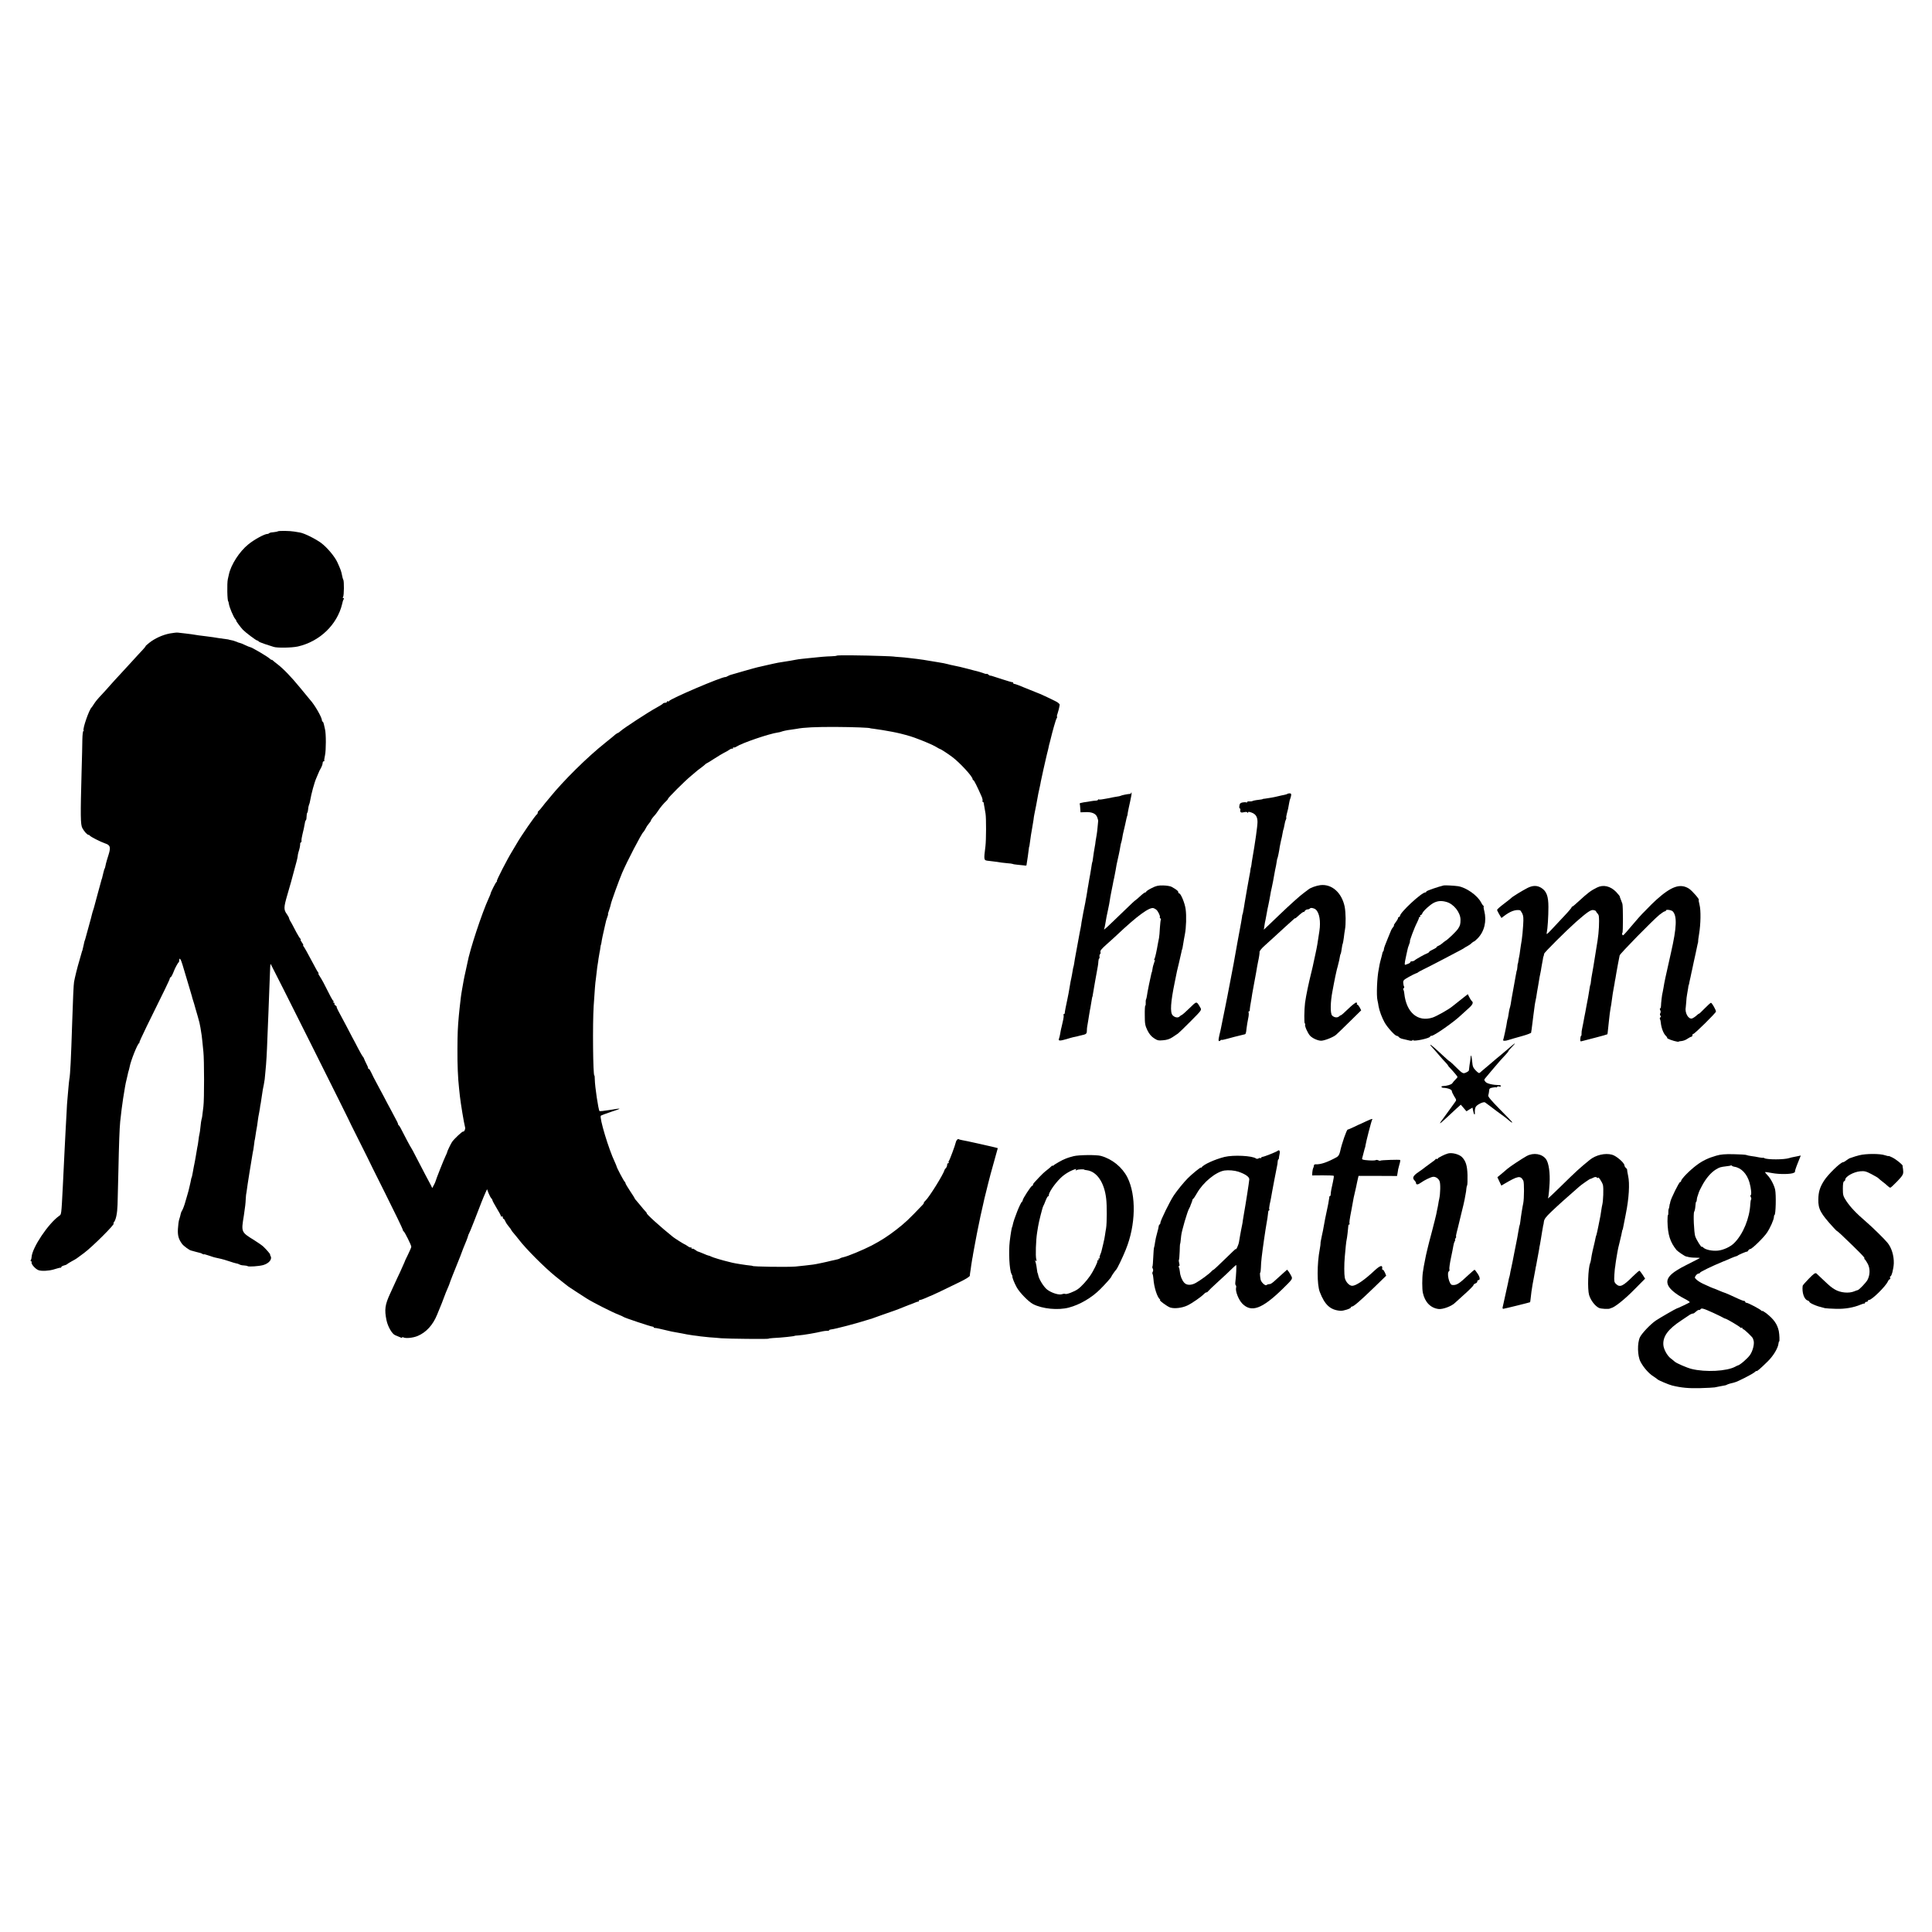
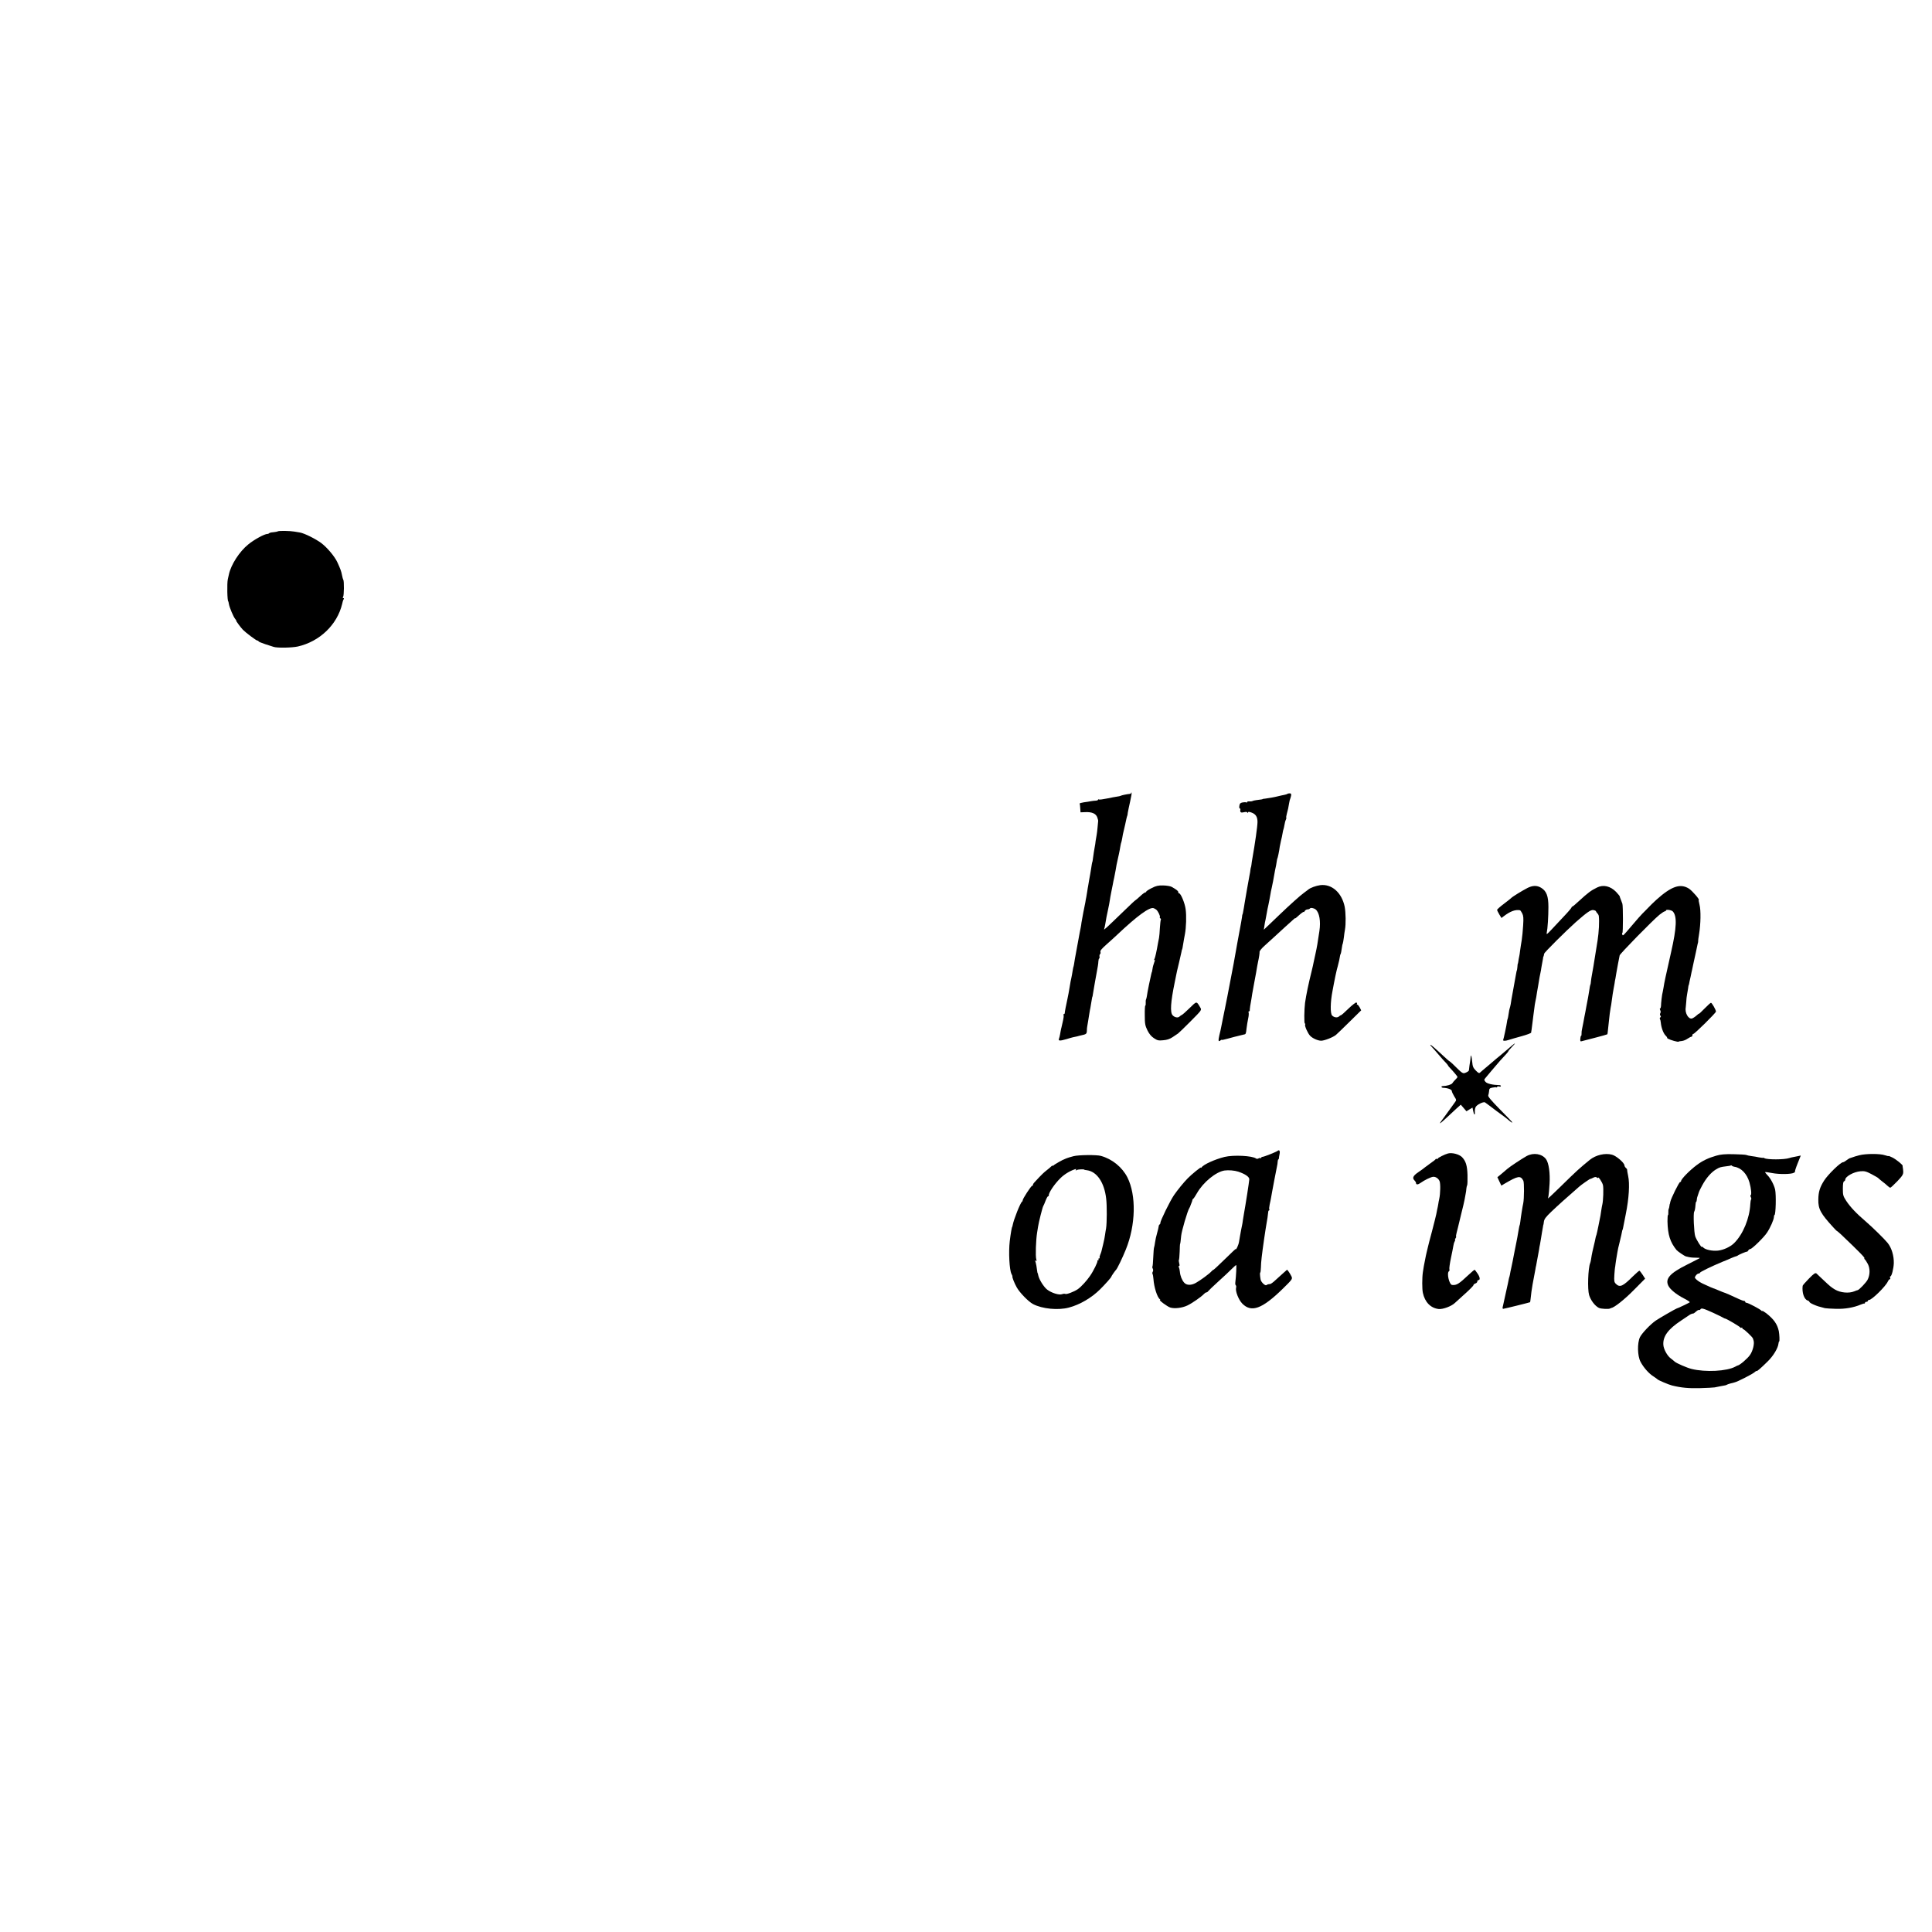
<svg xmlns="http://www.w3.org/2000/svg" version="1.0" width="2048pt" height="2048pt" viewBox="0 0 2048 2048" preserveAspectRatio="xMidYMid meet">
  <g transform="translate(0,2048) scale(0.1,-0.1)" fill="#000000" stroke="none">
    <path d="M2946 14848 c-7 -4 -30 -8 -50 -10 -21 -1 -40 -6 -42 -10 -3 -4 -12 -8 -20 -8 -30 0 -140 -60 -201 -110 -95 -76 -186 -218 -207 -321 -3 -13 -8 -35 -11 -49 -10 -42 -6 -235 5 -235 1 0 4 -12 6 -26 6 -38 48 -137 67 -160 9 -10 14 -19 11 -19 -5 0 47 -71 71 -96 29 -30 141 -114 152 -114 7 0 13 -3 13 -8 0 -4 33 -18 73 -31 39 -13 79 -26 87 -28 36 -13 196 -10 258 4 231 53 416 230 469 451 2 6 4 18 6 25 1 6 6 18 10 25 5 7 3 12 -4 12 -7 0 -8 4 -2 13 10 13 12 166 2 182 -4 6 -10 28 -14 50 -6 35 -17 66 -49 135 -28 61 -107 155 -170 203 -61 45 -177 103 -226 112 -19 3 -46 8 -60 10 -45 8 -161 10 -174 3z" />
-     <path d="M1800 13765 c-77 -15 -159 -52 -219 -100 -24 -19 -41 -35 -38 -35 3 0 -11 -17 -31 -39 -20 -21 -73 -78 -117 -127 -44 -48 -100 -110 -125 -136 -25 -26 -67 -73 -95 -104 -27 -32 -68 -76 -90 -100 -52 -55 -70 -77 -92 -111 -9 -15 -20 -30 -23 -33 -26 -25 -95 -224 -84 -242 3 -4 2 -8 -3 -8 -4 0 -9 -39 -10 -88 0 -48 -4 -199 -8 -337 -13 -476 -12 -566 8 -603 20 -37 52 -72 66 -72 5 0 11 -3 13 -8 4 -10 116 -67 161 -82 56 -18 63 -40 38 -120 -12 -37 -24 -79 -27 -91 -8 -39 -12 -54 -14 -56 -2 -2 -3 -6 -5 -10 -1 -5 -5 -20 -9 -34 -4 -14 -9 -34 -11 -45 -2 -10 -4 -19 -5 -19 -1 0 -3 -7 -5 -15 -2 -8 -20 -76 -41 -150 -20 -74 -37 -139 -39 -145 -1 -5 -5 -17 -8 -25 -3 -8 -9 -28 -13 -45 -4 -16 -8 -34 -10 -40 -4 -13 -54 -196 -59 -215 -2 -8 -4 -16 -5 -17 -3 -4 -5 -11 -15 -58 -13 -56 -12 -55 -15 -57 -1 -2 -3 -10 -5 -18 -2 -8 -11 -40 -20 -70 -9 -30 -18 -62 -20 -70 -7 -23 -26 -103 -31 -125 -2 -11 -6 -31 -9 -44 -5 -26 -12 -188 -20 -436 -12 -373 -20 -546 -30 -595 -2 -14 -7 -56 -10 -95 -3 -38 -8 -90 -10 -115 -3 -25 -7 -88 -9 -140 -3 -52 -8 -142 -11 -200 -3 -58 -8 -145 -10 -195 -11 -214 -14 -277 -19 -390 -16 -310 -15 -297 -39 -314 -114 -80 -286 -336 -292 -436 0 -11 -4 -26 -8 -32 -5 -7 -4 -13 2 -13 6 0 8 -6 6 -12 -7 -18 44 -74 75 -83 33 -11 105 -7 155 7 22 6 43 12 48 14 4 1 10 3 15 4 4 1 10 2 15 1 4 0 7 3 7 8 0 5 12 12 27 16 15 3 30 10 33 13 3 4 25 18 49 31 25 13 50 28 55 32 6 5 40 30 76 56 86 63 337 313 314 313 -4 0 -2 6 3 13 22 26 36 94 39 186 2 53 6 215 9 361 6 287 12 449 19 520 9 84 22 191 31 245 16 103 27 166 35 195 5 19 11 46 14 60 2 14 7 32 10 40 3 8 7 26 10 40 12 66 81 239 100 252 6 4 8 8 4 8 -4 0 31 75 76 168 195 394 246 500 246 510 0 7 4 12 8 12 6 0 23 33 37 70 8 24 42 86 48 88 4 2 7 13 7 23 0 35 18 11 35 -49 37 -125 54 -180 75 -251 12 -40 23 -78 25 -85 1 -6 4 -18 7 -26 5 -12 23 -75 34 -115 2 -5 10 -35 19 -65 18 -63 23 -83 30 -125 13 -77 15 -94 20 -145 3 -30 8 -80 11 -110 9 -81 10 -505 0 -580 -13 -112 -14 -118 -20 -137 -3 -10 -8 -45 -11 -78 -3 -33 -8 -68 -11 -78 -3 -10 -7 -35 -9 -55 -2 -20 -6 -46 -8 -57 -3 -11 -8 -40 -12 -65 -4 -25 -9 -54 -11 -65 -2 -11 -6 -33 -9 -50 -3 -16 -8 -43 -12 -60 -3 -16 -7 -39 -9 -50 -4 -27 -12 -60 -14 -60 -1 0 -3 -9 -5 -20 -3 -18 -7 -35 -20 -90 -2 -11 -11 -45 -20 -75 -9 -30 -17 -59 -19 -65 -8 -33 -30 -92 -38 -101 -5 -7 -11 -22 -13 -34 -2 -13 -9 -37 -15 -55 -6 -17 -12 -63 -14 -102 -4 -70 7 -109 44 -159 16 -22 78 -67 95 -70 5 -1 30 -8 55 -15 25 -7 47 -13 50 -13 3 -1 11 -5 18 -9 6 -5 12 -6 12 -3 0 3 26 -4 58 -15 31 -11 58 -19 60 -19 1 0 3 0 5 -1 8 -2 45 -11 62 -14 11 -2 48 -13 81 -24 34 -12 70 -22 80 -24 11 -1 25 -7 33 -11 8 -5 28 -10 45 -10 17 -1 36 -4 41 -8 14 -8 116 -1 163 11 64 18 101 63 79 99 -5 6 -6 12 -3 12 7 0 -38 53 -73 86 -13 12 -55 42 -94 66 -142 88 -141 85 -112 263 14 94 18 127 20 175 2 30 4 55 5 55 1 0 3 17 6 37 2 20 15 104 28 185 14 81 27 164 30 183 3 19 8 49 12 65 3 17 7 46 9 65 2 19 4 35 5 35 1 0 3 12 5 26 2 15 6 44 10 65 10 54 13 73 19 122 3 24 8 53 11 65 2 12 7 38 10 57 2 19 6 44 9 55 2 11 6 41 10 66 9 64 15 99 23 134 3 17 7 41 9 55 1 14 5 52 8 85 9 86 15 189 21 360 3 83 8 204 11 270 2 66 7 185 10 265 8 233 9 240 14 240 4 -1 852 -1695 855 -1710 1 -3 39 -79 85 -170 46 -91 84 -167 85 -170 0 -3 85 -173 188 -379 103 -206 187 -380 187 -387 0 -7 4 -14 8 -16 11 -4 82 -147 82 -164 0 -7 -16 -45 -36 -85 -20 -39 -37 -77 -38 -83 -2 -6 -22 -51 -45 -101 -23 -49 -49 -103 -56 -120 -7 -16 -29 -65 -49 -107 -55 -119 -62 -170 -39 -283 15 -70 60 -147 93 -159 8 -3 30 -12 48 -20 18 -9 30 -11 26 -5 -4 8 0 8 12 2 26 -13 103 -5 151 15 91 38 163 117 207 227 16 39 32 79 37 90 5 11 20 49 33 85 13 36 32 83 42 105 10 22 19 45 20 50 2 11 57 149 78 200 7 17 23 57 36 90 12 33 26 69 30 80 26 61 50 122 52 135 2 8 5 17 8 20 3 3 27 61 54 130 70 183 105 271 123 309 l16 35 16 -42 c9 -23 22 -47 29 -54 6 -6 12 -16 12 -21 0 -5 20 -43 45 -84 25 -40 45 -78 45 -84 0 -6 4 -7 10 -4 6 3 10 -1 10 -9 0 -9 3 -16 8 -16 4 0 13 -12 19 -27 7 -16 24 -41 38 -57 14 -16 25 -32 25 -35 0 -3 13 -20 28 -37 15 -17 38 -46 52 -64 75 -98 270 -294 391 -392 34 -28 116 -92 134 -106 11 -8 127 -84 195 -127 62 -40 274 -147 335 -170 28 -11 52 -22 55 -25 6 -8 291 -103 308 -103 6 0 12 -4 12 -8 0 -4 6 -6 13 -6 10 1 43 -6 177 -38 3 -1 28 -5 55 -10 28 -5 52 -10 55 -10 19 -5 82 -16 120 -21 25 -3 59 -7 75 -10 17 -2 59 -7 95 -10 36 -2 92 -7 125 -10 76 -6 495 -10 501 -5 2 3 23 5 47 7 92 4 232 19 232 24 0 1 18 3 40 4 53 4 182 26 253 43 15 3 37 6 50 6 12 -1 22 2 22 6 0 4 8 7 18 8 44 4 272 64 410 108 7 3 13 4 15 4 1 0 54 19 117 42 63 22 126 44 140 49 14 5 54 20 90 35 36 15 70 28 75 29 6 2 24 9 40 16 17 7 33 13 38 12 4 -1 7 2 7 8 0 5 6 10 14 10 7 0 35 10 62 22 27 12 51 23 54 23 8 2 116 53 267 127 99 47 143 74 144 86 0 9 2 26 4 37 2 11 7 42 10 69 4 27 9 58 11 70 3 12 7 35 9 51 3 17 7 41 10 55 3 14 8 40 11 59 7 41 12 68 19 101 3 14 7 34 9 45 12 64 49 236 58 270 5 22 12 51 14 63 3 13 12 49 20 80 8 32 17 66 19 77 5 25 39 149 75 277 l27 97 -26 7 c-14 4 -31 8 -37 9 -6 2 -73 17 -150 34 -76 17 -151 33 -166 35 -15 3 -32 7 -37 11 -9 5 -27 -17 -30 -37 -5 -26 -62 -181 -72 -194 -5 -6 -6 -14 -2 -17 3 -4 1 -7 -5 -7 -7 0 -12 -9 -12 -19 0 -11 -6 -26 -13 -33 -7 -7 -14 -16 -15 -21 -10 -43 -161 -287 -203 -326 -12 -11 -20 -21 -16 -21 4 0 -1 -8 -10 -19 -152 -160 -189 -194 -283 -267 -88 -68 -159 -114 -260 -167 -89 -46 -257 -116 -300 -124 -13 -2 -29 -8 -35 -12 -5 -5 -28 -12 -50 -16 -22 -5 -44 -9 -50 -11 -31 -9 -164 -37 -185 -39 -14 -2 -51 -6 -83 -10 -32 -4 -79 -9 -105 -11 -87 -7 -457 -2 -457 7 0 1 -11 3 -25 4 -36 3 -157 22 -185 29 -5 2 -23 6 -40 10 -65 15 -171 47 -187 56 -10 6 -22 10 -27 10 -4 0 -30 10 -57 22 -27 11 -51 21 -54 21 -3 -1 -17 8 -31 18 -14 10 -29 16 -33 12 -3 -3 -6 0 -6 7 0 7 -3 10 -6 7 -4 -4 -19 2 -34 13 -16 11 -30 20 -33 20 -5 0 -102 61 -122 77 -128 102 -295 253 -279 253 2 0 -4 8 -13 18 -10 10 -34 38 -53 62 -19 23 -41 49 -47 56 -7 7 -13 15 -13 17 0 3 -22 39 -50 80 -27 41 -50 79 -50 85 0 6 -3 12 -7 14 -8 3 -88 154 -88 167 -1 3 -8 22 -17 41 -66 137 -167 475 -149 493 4 4 55 23 112 42 119 39 116 41 -22 18 -54 -9 -101 -14 -104 -11 -12 12 -49 261 -50 335 0 24 -2 43 -5 43 -14 0 -19 548 -7 735 12 182 17 248 23 285 3 19 7 58 10 85 3 28 7 61 10 75 3 14 6 39 8 55 3 17 7 46 11 65 4 19 9 46 10 60 2 14 4 25 5 25 1 0 3 9 5 20 4 32 17 93 35 170 6 28 13 57 15 65 2 8 8 27 14 43 6 15 9 27 6 27 -2 0 3 19 12 43 8 23 16 51 18 62 3 23 87 255 119 330 51 121 208 422 226 435 4 3 15 20 25 39 9 19 26 43 36 54 10 12 19 24 19 29 0 7 20 34 46 62 6 6 19 25 30 41 22 34 61 81 87 104 9 8 17 18 17 22 0 11 179 190 245 244 33 28 65 55 71 60 7 6 24 19 40 30 15 11 33 26 40 33 7 6 15 12 18 12 2 0 37 21 78 48 40 26 87 54 103 62 17 8 42 22 56 32 14 10 29 15 33 11 3 -3 6 0 6 7 0 7 3 10 7 7 3 -4 17 0 29 8 62 40 347 137 439 150 11 1 27 5 35 8 17 7 62 17 105 22 17 2 44 6 60 9 75 15 207 21 415 20 187 -1 365 -8 365 -14 0 -1 15 -3 34 -5 34 -4 160 -24 196 -32 11 -2 31 -6 45 -9 53 -11 147 -36 195 -54 97 -35 196 -78 227 -97 21 -13 40 -23 42 -23 8 0 86 -51 131 -85 81 -61 215 -207 215 -234 0 -6 4 -11 8 -11 7 0 40 -66 87 -173 9 -20 13 -42 10 -47 -3 -6 -2 -10 3 -10 5 0 9 -6 10 -12 0 -7 4 -26 7 -43 3 -16 9 -48 12 -70 8 -47 7 -281 -1 -345 -19 -154 -20 -150 38 -156 70 -8 112 -14 132 -18 11 -2 41 -5 65 -7 24 -1 48 -5 53 -7 5 -3 30 -7 54 -9 24 -2 55 -5 68 -7 13 -3 25 -2 25 2 1 4 3 16 4 27 2 11 6 40 10 65 4 25 8 59 10 75 1 17 4 30 5 30 1 0 3 9 4 20 13 96 18 127 26 170 5 28 12 68 15 90 2 22 7 51 10 65 5 23 9 47 19 95 2 11 7 38 11 60 4 22 9 49 11 60 2 11 8 38 13 60 5 22 12 54 14 70 3 17 15 73 27 125 12 52 23 102 25 110 2 8 8 35 14 60 7 25 14 56 17 70 2 14 7 33 10 42 3 9 7 25 9 35 21 89 58 220 66 229 5 6 6 13 4 16 -3 3 -1 17 5 32 9 26 19 66 23 95 1 8 -18 25 -43 37 -58 30 -182 87 -195 90 -5 2 -59 23 -119 48 -59 25 -114 46 -122 46 -8 0 -14 5 -14 10 0 6 -3 9 -7 8 -5 -1 -53 13 -108 31 -129 42 -125 41 -129 38 -1 -1 -10 4 -19 12 -10 7 -17 11 -17 8 0 -4 -19 0 -41 9 -23 8 -51 16 -63 19 -12 2 -48 12 -81 21 -76 20 -132 33 -170 40 -16 3 -43 9 -60 14 -16 5 -62 14 -102 20 -39 6 -77 13 -85 14 -30 6 -105 17 -138 21 -19 2 -57 7 -85 10 -27 4 -75 8 -105 10 -30 2 -55 4 -55 5 0 1 -56 4 -125 6 -185 7 -480 10 -480 4 0 -3 -26 -6 -58 -7 -51 -1 -135 -8 -232 -19 -19 -2 -54 -6 -77 -8 -23 -2 -55 -7 -70 -10 -15 -3 -43 -8 -60 -11 -18 -3 -46 -7 -63 -10 -16 -3 -45 -7 -62 -10 -18 -3 -70 -15 -115 -25 -46 -11 -93 -22 -105 -24 -13 -3 -79 -21 -148 -41 -69 -20 -129 -37 -135 -39 -5 -1 -19 -7 -30 -13 -11 -6 -22 -11 -25 -10 -36 4 -587 -231 -598 -255 -2 -5 -8 -6 -13 -2 -5 3 -9 0 -9 -5 0 -6 -9 -11 -19 -11 -11 0 -21 -4 -23 -8 -1 -4 -34 -25 -73 -46 -83 -45 -346 -217 -377 -246 -12 -11 -25 -20 -28 -20 -4 0 -16 -8 -28 -17 -23 -20 -37 -32 -107 -88 -189 -150 -444 -402 -591 -584 -10 -13 -24 -28 -29 -35 -6 -6 -26 -31 -45 -56 -19 -25 -38 -46 -42 -48 -5 -2 -8 -10 -8 -17 0 -7 -3 -15 -8 -17 -14 -6 -171 -233 -216 -313 -9 -16 -30 -52 -47 -79 -51 -82 -171 -316 -162 -316 4 0 3 -4 -3 -8 -10 -6 -64 -114 -64 -127 0 -3 -9 -24 -20 -48 -71 -155 -201 -547 -226 -687 -3 -14 -11 -53 -19 -88 -8 -34 -17 -77 -20 -95 -3 -17 -10 -58 -16 -90 -6 -33 -12 -73 -14 -90 -13 -112 -16 -138 -21 -192 -12 -133 -14 -187 -15 -355 -1 -168 5 -307 17 -415 3 -27 7 -66 9 -85 9 -79 42 -281 56 -335 3 -15 -12 -46 -21 -40 -8 5 -97 -79 -118 -110 -16 -25 -53 -102 -53 -112 -1 -5 -7 -19 -14 -33 -14 -26 -106 -258 -109 -275 -1 -5 -9 -23 -18 -39 l-16 -30 -16 33 c-10 18 -36 67 -58 109 -22 42 -64 122 -92 177 -28 55 -53 102 -56 105 -3 3 -25 42 -49 88 -71 139 -76 147 -84 153 -5 3 -8 9 -8 13 1 7 -5 19 -73 146 -26 47 -60 112 -77 145 -17 33 -51 96 -75 140 -24 44 -51 97 -60 118 -9 20 -20 37 -25 37 -5 0 -8 3 -7 8 1 4 -7 25 -19 47 -11 22 -22 45 -23 50 -1 6 -7 17 -14 25 -7 8 -29 47 -49 85 -20 39 -49 95 -66 125 -16 30 -43 82 -60 115 -17 33 -49 93 -71 133 -22 39 -36 72 -32 72 4 0 -1 5 -11 11 -9 6 -15 14 -12 20 4 5 1 9 -5 9 -6 0 -9 4 -6 9 4 5 2 11 -2 13 -7 3 -29 44 -104 193 -12 22 -29 52 -40 68 -11 15 -16 27 -12 27 3 0 2 6 -4 13 -6 6 -29 48 -52 92 -62 117 -91 168 -102 183 -6 6 -7 12 -4 12 4 0 -2 14 -14 30 -12 17 -18 30 -13 30 4 0 3 4 -2 8 -6 4 -25 35 -44 70 -51 97 -55 106 -66 122 -5 8 -10 20 -11 27 -1 7 -11 25 -22 41 -36 49 -35 72 3 203 20 68 38 131 40 139 2 8 18 67 35 130 18 63 34 126 35 140 1 14 5 35 9 47 12 36 18 67 18 86 -1 9 3 17 8 17 4 0 7 8 6 17 -2 10 3 40 10 68 11 43 18 75 28 132 1 7 5 16 9 19 4 4 7 22 7 39 0 17 3 35 7 39 4 4 8 20 9 36 1 16 5 37 9 47 5 10 10 29 12 43 13 76 45 195 67 244 14 31 25 59 26 61 0 3 9 21 20 40 11 20 20 44 20 55 0 11 5 20 12 20 6 0 9 2 6 5 -3 3 0 29 7 58 12 53 12 232 0 277 -4 14 -9 37 -12 53 -3 15 -9 27 -12 27 -4 0 -8 6 -8 13 -1 34 -78 167 -128 221 -6 6 -52 63 -104 126 -93 114 -178 202 -241 250 -19 14 -39 31 -47 38 -7 7 -13 11 -13 7 0 -3 -10 3 -22 14 -23 22 -192 121 -206 121 -5 0 -28 10 -52 21 -24 12 -51 23 -59 24 -9 2 -17 4 -18 5 -2 2 -6 3 -10 5 -5 1 -15 5 -23 8 -8 4 -26 9 -40 11 -14 3 -25 5 -25 6 0 1 -13 3 -30 5 -58 8 -110 15 -135 20 -14 2 -47 7 -75 10 -27 3 -63 8 -80 10 -70 11 -86 14 -141 20 -33 4 -68 8 -79 9 -11 2 -49 -3 -85 -9z" />
    <path d="M11990 12074 c0 -5 -8 -10 -17 -10 -25 -2 -85 -14 -94 -20 -5 -3 -21 -6 -36 -8 -16 -2 -63 -11 -106 -20 -43 -9 -82 -14 -88 -11 -5 4 -9 2 -9 -2 0 -5 -10 -9 -22 -10 -13 0 -36 -3 -53 -6 -16 -3 -51 -9 -77 -12 -26 -4 -46 -10 -43 -14 2 -4 5 -26 6 -50 l3 -42 52 2 c69 3 110 -15 125 -54 6 -18 11 -35 10 -39 0 -4 -3 -34 -6 -65 -3 -32 -7 -69 -10 -83 -3 -14 -8 -43 -11 -65 -2 -22 -6 -47 -8 -55 -5 -24 -17 -103 -21 -135 -2 -16 -4 -30 -5 -30 -2 0 -9 -37 -14 -75 -3 -19 -7 -46 -10 -60 -3 -13 -8 -40 -11 -60 -3 -20 -7 -47 -10 -60 -3 -13 -7 -40 -10 -60 -3 -20 -8 -47 -10 -60 -3 -14 -8 -38 -10 -55 -3 -16 -13 -66 -22 -110 -8 -44 -17 -91 -19 -105 -1 -14 -5 -37 -8 -52 -3 -16 -8 -38 -10 -50 -8 -43 -44 -243 -52 -283 -4 -22 -8 -48 -9 -57 -2 -10 -3 -19 -4 -20 -2 -2 -4 -14 -7 -28 -11 -65 -13 -77 -18 -100 -4 -14 -11 -52 -16 -85 -10 -62 -16 -92 -25 -135 -14 -62 -28 -136 -28 -147 0 -7 -4 -13 -9 -13 -5 0 -7 -4 -4 -9 4 -5 0 -37 -8 -70 -8 -34 -15 -64 -15 -66 -1 -3 -1 -6 -2 -7 -2 -6 -7 -35 -12 -63 -3 -16 -8 -38 -12 -47 -9 -23 12 -23 80 -3 27 9 59 17 70 20 11 2 30 6 43 9 12 4 31 8 43 11 53 11 59 16 60 48 0 18 2 39 4 47 1 8 5 32 9 53 3 20 9 54 12 75 4 20 7 42 8 47 2 6 6 30 10 55 11 66 14 85 16 85 1 0 3 9 4 20 2 11 6 40 11 65 4 25 9 56 12 70 2 14 11 61 19 105 9 44 17 95 17 113 1 17 5 32 9 32 4 0 5 9 3 20 -2 11 1 22 6 26 5 3 7 14 4 24 -4 13 14 34 67 81 40 35 89 80 109 99 214 202 345 298 388 283 9 -4 22 -10 28 -16 17 -13 44 -68 38 -78 -3 -4 -1 -10 5 -14 6 -4 8 -10 5 -15 -3 -5 -7 -44 -10 -87 -2 -43 -6 -90 -9 -105 -4 -16 -8 -38 -10 -50 -16 -93 -30 -156 -38 -172 -7 -13 -7 -16 1 -12 6 4 4 -7 -4 -26 -7 -19 -16 -49 -18 -68 -3 -19 -6 -35 -7 -35 -2 0 -4 -8 -30 -130 -11 -55 -22 -111 -23 -125 -2 -14 -6 -30 -9 -35 -3 -6 -4 -22 -3 -37 1 -16 -1 -28 -5 -28 -3 0 -6 -46 -5 -103 0 -90 4 -109 28 -159 19 -38 40 -64 69 -83 36 -24 48 -27 98 -22 40 3 70 13 100 33 24 16 50 34 58 39 8 6 68 63 133 129 118 119 118 119 103 145 -42 71 -36 71 -114 -5 -39 -38 -76 -71 -83 -73 -6 -2 -17 -10 -24 -17 -17 -16 -51 -10 -73 14 -28 30 -21 139 22 347 26 130 23 117 47 215 11 47 22 96 25 110 2 14 5 25 6 25 2 0 7 23 14 70 3 22 11 63 16 90 14 72 18 197 8 268 -8 62 -51 167 -69 167 -5 0 -9 6 -9 13 0 12 -17 26 -70 56 -14 8 -54 14 -90 15 -53 1 -75 -4 -122 -28 -32 -16 -58 -33 -58 -38 0 -4 -5 -8 -11 -8 -5 0 -30 -18 -54 -41 -24 -22 -46 -41 -48 -41 -3 0 -54 -47 -113 -105 -208 -201 -225 -216 -220 -202 3 8 8 29 11 47 11 67 17 99 31 162 8 36 16 79 18 95 2 17 9 55 15 85 6 30 14 69 17 85 3 17 9 49 15 73 5 23 12 59 15 78 3 20 8 46 10 58 3 11 7 32 10 46 3 14 9 44 15 68 5 23 12 59 15 80 3 20 8 40 10 43 2 4 6 24 10 45 3 22 10 57 16 79 5 22 12 49 14 60 8 42 22 100 24 100 1 0 3 14 5 31 3 17 14 71 25 119 11 48 18 90 15 93 -3 3 -5 1 -5 -4z" />
    <path d="M13648 12065 c-3 -3 -18 -8 -34 -11 -16 -3 -45 -9 -64 -14 -38 -10 -101 -21 -140 -26 -14 -1 -25 -3 -25 -4 0 -3 -14 -5 -70 -12 -17 -2 -35 -7 -40 -10 -6 -3 -20 -4 -32 -3 -13 1 -23 -2 -23 -7 0 -5 -4 -7 -9 -4 -5 3 -22 3 -39 0 -24 -5 -31 -12 -34 -35 -3 -16 -1 -29 4 -29 4 0 7 -3 7 -7 -6 -34 2 -41 36 -33 23 5 36 4 39 -4 3 -8 5 -7 5 1 1 9 9 9 34 1 47 -16 67 -45 67 -101 0 -44 -25 -222 -56 -397 -3 -14 -6 -38 -8 -55 -2 -16 -5 -30 -6 -30 -1 0 -3 -11 -5 -25 -1 -14 -5 -38 -9 -55 -8 -40 -47 -263 -52 -295 -3 -23 -12 -75 -19 -110 -2 -8 -4 -15 -5 -15 -1 0 -3 -11 -4 -25 -2 -14 -6 -41 -10 -60 -11 -57 -67 -363 -71 -390 -2 -14 -6 -34 -8 -45 -5 -22 -36 -186 -43 -225 -3 -14 -13 -70 -24 -125 -11 -55 -22 -111 -25 -125 -3 -14 -12 -60 -21 -103 -8 -42 -17 -87 -20 -100 -2 -12 -10 -48 -18 -79 -14 -61 -11 -75 11 -57 7 6 13 9 13 6 0 -3 29 3 65 13 36 10 68 19 70 19 3 1 6 1 8 2 1 0 9 2 17 4 8 2 26 7 40 10 14 3 30 7 37 9 19 3 21 7 27 66 4 30 11 76 17 103 6 26 8 54 5 62 -3 8 -1 15 4 15 6 0 9 3 8 8 -2 7 8 77 18 125 2 12 6 36 8 52 3 17 12 66 20 110 8 44 18 95 21 113 8 48 14 84 20 112 12 54 18 96 17 111 0 9 24 39 54 65 30 27 74 67 98 89 23 22 78 72 120 110 43 39 84 76 92 83 8 7 14 11 14 8 0 -3 10 5 23 17 39 36 67 57 67 49 0 -4 5 1 11 11 5 9 19 17 29 17 10 0 21 4 25 9 7 12 42 6 62 -10 39 -33 55 -125 39 -229 -20 -135 -24 -160 -42 -243 -9 -39 -18 -81 -20 -92 -2 -11 -10 -49 -19 -85 -34 -136 -59 -256 -71 -340 -9 -71 -11 -220 -2 -220 5 0 6 -5 3 -10 -8 -13 28 -94 53 -120 26 -27 82 -52 117 -52 34 0 128 37 157 62 10 8 74 70 142 137 l125 123 -15 30 c-9 16 -20 30 -25 30 -6 0 -8 4 -5 9 4 5 0 11 -6 14 -7 2 -46 -28 -86 -67 -40 -39 -75 -70 -78 -68 -2 1 -11 -4 -19 -12 -18 -17 -52 -13 -74 9 -21 21 -19 143 4 260 3 17 10 53 15 80 5 28 12 61 15 75 3 14 8 36 11 50 3 14 9 39 14 55 5 17 12 46 16 65 8 45 12 65 14 65 3 0 11 39 15 73 2 18 6 36 9 40 2 4 7 32 11 62 3 30 9 69 12 85 11 59 9 181 -3 244 -31 149 -137 243 -259 228 -44 -6 -106 -28 -127 -47 -7 -6 -29 -22 -48 -36 -35 -25 -149 -127 -251 -225 -31 -30 -82 -79 -114 -109 l-58 -55 6 40 c3 22 8 51 12 65 3 14 8 40 11 59 3 18 8 43 10 55 3 11 7 32 10 46 3 14 7 36 10 50 3 14 7 39 10 55 2 17 9 50 15 75 12 57 18 86 25 129 3 18 8 43 10 55 8 32 16 79 19 101 1 11 4 21 5 23 4 3 21 85 26 127 2 11 8 39 13 63 6 23 14 59 17 80 3 20 8 40 10 43 2 4 6 24 10 45 3 22 10 46 15 55 4 9 6 18 4 21 -2 2 0 21 6 42 12 43 17 66 25 116 3 19 8 38 11 43 2 4 6 19 9 32 3 19 0 25 -14 25 -10 0 -21 -2 -24 -5z" />
-     <path d="M15304 11094 c-60 -14 -184 -57 -184 -64 0 -6 -5 -10 -11 -10 -39 0 -269 -213 -269 -250 0 -5 -4 -10 -10 -10 -5 0 -10 -5 -10 -12 0 -6 -11 -26 -26 -45 -14 -18 -22 -33 -18 -33 4 0 0 -8 -8 -17 -8 -10 -18 -25 -21 -33 -3 -8 -22 -53 -41 -100 -20 -46 -36 -92 -36 -100 0 -9 -3 -20 -7 -24 -4 -3 -8 -12 -9 -19 -1 -7 -7 -32 -14 -57 -7 -25 -14 -54 -16 -65 -2 -11 -5 -31 -8 -45 -19 -88 -27 -284 -14 -335 4 -16 9 -43 11 -60 8 -48 37 -126 65 -175 30 -53 110 -140 127 -140 7 0 18 -6 24 -14 6 -8 24 -16 39 -19 15 -3 44 -10 64 -15 26 -7 38 -6 42 2 3 7 5 7 5 0 2 -18 181 20 181 38 0 4 7 8 16 8 27 0 240 149 313 220 15 14 49 45 77 70 47 41 56 64 34 80 -4 3 -15 20 -24 38 l-17 33 -47 -37 c-26 -21 -60 -48 -77 -61 -16 -13 -36 -28 -43 -34 -38 -31 -161 -100 -204 -115 -158 -52 -281 52 -302 256 -1 14 -5 31 -9 37 -4 6 -3 14 3 18 6 4 7 11 4 17 -4 6 -8 23 -9 39 -2 26 4 32 59 63 34 19 68 36 76 38 8 2 17 6 20 9 3 4 28 18 55 31 28 13 121 61 207 106 224 117 222 117 228 122 3 3 17 11 32 19 15 8 37 22 47 33 11 10 23 18 26 18 4 0 21 15 39 33 71 73 97 182 70 290 -7 26 -9 47 -6 47 4 0 2 4 -3 8 -6 4 -17 20 -25 36 -39 75 -157 158 -244 172 -43 6 -137 11 -152 8z m29 -175 c77 -21 148 -111 149 -187 0 -49 -4 -64 -26 -97 -20 -30 -107 -114 -134 -129 -9 -5 -25 -18 -36 -28 -11 -10 -28 -20 -38 -24 -10 -3 -18 -9 -18 -13 0 -4 -18 -16 -40 -26 -22 -10 -40 -21 -40 -25 0 -4 -8 -10 -17 -14 -23 -7 -125 -64 -138 -77 -5 -5 -17 -9 -27 -9 -10 0 -18 -4 -18 -9 0 -5 -8 -11 -17 -15 -10 -3 -24 -9 -32 -12 -14 -7 -14 8 3 86 3 14 9 41 13 60 3 19 12 50 20 68 7 17 11 32 9 32 -8 0 49 151 75 200 12 25 22 48 21 53 -1 4 3 7 9 7 5 0 7 5 4 10 -3 6 -1 10 5 10 6 0 14 8 17 18 10 26 81 91 122 112 42 21 82 24 134 9z" />
    <path d="M16188 11065 c-51 -26 -160 -93 -168 -104 -3 -4 -38 -31 -77 -61 -40 -30 -73 -59 -73 -65 0 -5 10 -27 23 -48 l23 -38 25 19 c68 52 122 72 171 63 4 0 15 -15 24 -33 13 -26 15 -49 10 -127 -3 -53 -10 -123 -15 -156 -6 -33 -13 -82 -17 -110 -3 -27 -8 -59 -11 -70 -3 -11 -6 -31 -8 -45 -2 -14 -4 -25 -5 -25 -2 0 -4 -16 -5 -35 -2 -19 -4 -35 -5 -35 -2 0 -6 -20 -14 -65 -4 -19 -16 -87 -27 -150 -12 -63 -23 -128 -25 -145 -3 -16 -8 -37 -11 -45 -3 -8 -7 -28 -9 -45 -4 -32 -12 -70 -14 -70 -1 0 -3 -11 -5 -25 -5 -41 -36 -183 -40 -191 -9 -14 20 -16 57 -3 21 7 83 25 138 40 55 15 100 32 101 38 0 6 2 19 4 28 2 10 6 42 9 70 3 29 8 69 11 88 3 19 7 53 10 75 2 22 7 51 10 65 3 14 7 36 10 50 4 31 14 86 20 120 3 14 7 41 10 60 3 19 8 49 12 65 4 17 7 35 8 40 0 6 5 30 9 55 5 25 10 54 12 65 1 11 3 21 4 23 3 3 7 19 9 33 1 12 231 241 334 333 117 103 160 134 187 129 14 -2 27 -8 28 -13 2 -6 9 -16 16 -23 7 -7 13 -19 14 -27 7 -57 1 -170 -13 -260 -41 -257 -56 -349 -61 -370 -3 -14 -7 -41 -9 -60 -2 -19 -4 -35 -5 -35 -3 0 -10 -38 -15 -75 -3 -19 -7 -46 -10 -60 -10 -50 -15 -76 -20 -105 -3 -16 -8 -41 -10 -55 -3 -14 -8 -36 -10 -50 -3 -14 -8 -41 -11 -60 -3 -19 -9 -48 -13 -65 -4 -16 -7 -40 -6 -52 1 -13 -1 -23 -5 -23 -3 0 -7 -14 -8 -31 -2 -26 1 -31 15 -26 10 2 74 19 143 37 69 18 127 34 128 36 2 1 5 22 7 46 3 24 7 66 10 93 3 28 7 64 9 80 2 17 6 44 9 60 4 17 9 50 12 75 8 60 14 100 20 130 3 14 7 39 10 55 2 17 6 40 9 51 2 12 7 39 10 60 4 22 11 64 17 94 16 79 17 84 18 92 2 17 348 370 422 431 25 20 51 37 58 37 6 0 11 4 11 9 0 13 57 5 72 -10 47 -50 42 -171 -18 -434 -63 -279 -71 -317 -80 -375 -3 -19 -7 -41 -9 -48 -6 -15 -18 -116 -18 -149 -1 -13 -5 -23 -9 -23 -5 0 -4 -8 1 -18 6 -11 6 -24 1 -32 -5 -9 -5 -19 1 -26 7 -8 6 -14 -1 -19 -6 -3 -7 -11 -4 -17 4 -6 8 -22 9 -37 5 -54 27 -114 50 -137 13 -13 21 -24 17 -24 -4 0 1 -5 10 -11 27 -15 106 -37 112 -31 3 3 19 6 35 7 16 2 43 12 59 24 17 11 35 21 41 21 6 0 11 7 11 15 0 8 4 15 10 15 14 0 240 223 240 237 0 18 -43 93 -53 93 -5 0 -35 -27 -68 -61 -32 -33 -59 -58 -59 -55 0 3 -12 -6 -26 -19 -14 -13 -36 -27 -47 -31 -39 -12 -80 61 -67 121 1 6 3 30 5 55 1 25 5 61 9 80 4 19 9 49 11 65 2 17 4 30 5 30 1 0 3 7 5 15 1 8 8 42 16 75 7 33 13 65 15 70 1 6 9 44 18 85 9 41 19 86 22 100 5 23 10 49 19 90 2 8 4 17 5 20 1 3 2 9 1 13 -1 4 4 38 10 75 18 109 20 253 5 310 -7 29 -11 52 -9 52 16 0 -68 97 -103 120 -92 58 -186 26 -348 -120 -33 -30 -54 -51 -123 -122 -7 -7 -17 -17 -23 -23 -14 -14 -58 -63 -110 -125 -97 -114 -96 -114 -103 -96 -4 9 -3 16 1 16 8 0 8 286 0 310 -3 8 -10 28 -16 43 -7 16 -12 31 -12 35 0 4 -18 25 -39 48 -60 61 -135 79 -201 46 -66 -32 -98 -57 -193 -144 -34 -32 -65 -58 -69 -58 -5 0 -8 -4 -8 -8 0 -5 -35 -47 -79 -93 -43 -46 -104 -111 -135 -144 -45 -48 -54 -55 -50 -35 10 47 18 175 18 275 0 116 -20 169 -77 204 -45 27 -91 26 -149 -4z" />
    <path d="M16030 9399 c-14 -12 -39 -33 -55 -47 -17 -15 -52 -44 -77 -65 -26 -21 -53 -43 -60 -50 -7 -7 -40 -34 -73 -62 -33 -27 -66 -56 -74 -63 -12 -12 -19 -8 -47 20 -27 28 -34 42 -38 92 -5 57 -15 88 -17 50 0 -10 -3 -30 -5 -44 -4 -22 -10 -64 -13 -96 0 -6 -15 -17 -32 -24 -33 -14 -34 -13 -136 88 -18 17 -35 32 -37 32 -3 0 -31 24 -63 54 -92 86 -138 125 -141 121 -2 -2 5 -12 15 -22 10 -10 43 -48 73 -83 30 -35 65 -75 78 -87 12 -13 22 -26 22 -28 0 -3 8 -13 18 -23 42 -44 82 -92 82 -98 0 -4 -10 -17 -22 -28 -13 -12 -27 -30 -33 -39 -9 -14 -58 -29 -102 -30 -20 -1 -15 -17 5 -18 50 -2 92 -18 92 -35 0 -8 11 -32 25 -55 25 -39 25 -40 8 -63 -10 -13 -25 -34 -33 -46 -8 -12 -44 -61 -79 -109 -67 -89 -64 -90 27 -6 30 28 75 69 100 93 l47 42 30 -35 30 -35 32 20 32 19 7 -34 c8 -45 21 -53 18 -13 -1 17 2 40 8 52 11 25 83 61 100 50 11 -7 83 -61 123 -92 6 -4 25 -19 44 -32 38 -27 61 -45 93 -72 21 -18 28 -21 28 -14 0 3 -59 64 -131 137 -94 96 -128 136 -123 148 4 9 7 29 9 46 1 25 7 31 36 36 18 4 37 5 41 3 5 -3 8 -1 8 4 0 6 9 8 20 5 11 -3 20 -1 20 4 0 5 -6 10 -12 10 -77 2 -135 16 -151 35 -15 18 -16 23 -4 37 8 9 40 47 72 86 71 84 111 130 148 168 15 16 27 31 27 35 0 3 17 23 37 44 41 42 42 49 3 17z" />
-     <path d="M14480 8593 c-30 -14 -57 -27 -60 -28 -3 0 -32 -14 -65 -30 -33 -16 -64 -29 -69 -29 -11 -1 -63 -150 -80 -231 -7 -31 -18 -51 -34 -60 -99 -55 -172 -80 -224 -77 -10 0 -19 -3 -19 -9 -3 -18 -4 -24 -10 -34 -3 -5 -6 -25 -8 -42 l-2 -33 111 1 c62 0 115 -2 118 -5 3 -3 -1 -32 -8 -63 -16 -71 -22 -101 -24 -130 0 -13 -4 -23 -8 -23 -5 0 -7 -3 -7 -7 1 -5 0 -10 -1 -13 -1 -3 -3 -16 -5 -30 -2 -14 -6 -38 -10 -55 -24 -114 -37 -175 -41 -204 -3 -18 -8 -43 -10 -55 -3 -11 -7 -32 -10 -46 -2 -14 -7 -38 -11 -55 -4 -16 -6 -33 -5 -37 1 -4 -3 -31 -8 -59 -30 -156 -30 -376 0 -454 53 -138 112 -192 220 -200 31 -2 110 24 110 36 0 5 5 9 11 9 18 0 87 60 228 196 l135 131 -13 32 c-8 17 -17 31 -22 31 -5 0 -8 3 -8 8 8 46 -18 41 -79 -15 -108 -102 -198 -163 -238 -163 -32 0 -70 42 -79 86 -7 39 -7 141 0 220 7 88 16 170 20 184 4 13 16 115 18 148 0 6 4 12 9 12 5 0 7 4 4 8 -5 8 0 45 18 137 11 57 19 100 21 115 1 8 7 38 14 66 7 29 14 60 16 70 2 11 4 21 5 24 1 3 3 12 4 20 1 8 6 29 10 45 l7 30 204 0 204 -1 6 33 c3 18 6 35 6 38 0 3 6 25 13 50 8 25 11 47 8 49 -11 5 -202 -1 -209 -7 -3 -4 -13 -2 -22 3 -10 5 -22 6 -28 2 -6 -4 -42 -5 -80 -2 -54 4 -67 8 -64 20 2 8 8 31 13 50 5 19 11 42 13 50 2 8 4 15 5 15 1 0 3 11 5 25 5 35 62 258 70 270 9 15 -5 11 -65 -17z" />
    <path d="M13544 8281 c-12 -11 -145 -64 -161 -64 -7 0 -13 -4 -13 -9 0 -5 -4 -7 -8 -4 -4 2 -14 1 -22 -4 -8 -5 -19 -5 -25 -1 -37 30 -240 40 -335 17 -103 -26 -222 -80 -242 -110 -4 -6 -8 -7 -8 -3 0 9 -99 -72 -140 -114 -47 -48 -108 -124 -146 -179 -42 -62 -144 -270 -144 -294 0 -9 -4 -16 -8 -16 -4 0 -8 -8 -9 -17 -1 -10 -8 -43 -17 -73 -9 -30 -19 -75 -22 -99 -3 -25 -8 -49 -10 -53 -3 -5 -7 -52 -9 -104 -2 -53 -6 -98 -9 -101 -3 -3 -1 -13 4 -22 5 -10 5 -23 0 -31 -5 -8 -6 -18 -3 -24 4 -5 8 -30 10 -54 6 -87 40 -194 68 -214 5 -4 6 -8 2 -8 -18 0 75 -69 107 -80 46 -15 128 -5 184 22 50 24 146 91 173 120 9 10 21 18 27 18 6 0 15 6 19 13 4 6 53 53 107 102 55 50 119 109 142 133 23 23 45 42 48 42 5 0 -1 -120 -9 -182 -2 -16 0 -30 5 -33 4 -3 6 -14 3 -24 -10 -37 26 -129 66 -170 96 -97 208 -57 425 154 104 102 108 107 97 133 -7 15 -20 37 -29 50 l-18 23 -43 -38 c-23 -21 -61 -55 -83 -75 -22 -21 -47 -39 -54 -39 -23 -2 -28 -4 -40 -12 -14 -8 -56 32 -61 59 -7 38 -9 74 -4 74 3 0 6 24 7 53 1 58 10 135 34 302 6 39 12 84 15 100 2 17 6 41 9 55 8 39 17 103 19 128 0 12 5 22 10 22 4 0 6 4 2 9 -3 5 -1 29 4 53 6 24 12 57 15 73 3 17 8 45 11 62 5 32 38 200 51 266 4 17 8 42 8 55 1 12 4 22 7 22 3 0 6 6 6 13 0 6 3 26 7 44 7 31 -3 49 -20 34z m-418 -221 c74 -25 119 -56 117 -82 -3 -36 -37 -255 -59 -378 -3 -14 -7 -38 -9 -55 -2 -16 -5 -39 -8 -50 -2 -11 -7 -36 -11 -55 -3 -19 -8 -46 -11 -60 -3 -14 -8 -43 -11 -65 -5 -32 -34 -95 -34 -74 0 3 -52 -46 -115 -108 -63 -62 -118 -113 -121 -113 -4 0 -14 -8 -23 -18 -22 -25 -117 -95 -164 -121 -50 -28 -98 -27 -124 2 -24 27 -42 71 -46 117 -2 20 -7 41 -11 48 -4 7 -3 12 3 12 6 0 6 11 1 29 -4 16 -6 32 -3 35 3 2 6 42 8 88 1 46 3 83 5 83 2 0 7 41 11 85 4 48 67 264 86 293 4 7 8 14 9 17 0 3 6 18 12 33 7 16 12 32 12 37 0 5 4 10 8 12 5 2 23 29 41 61 65 114 200 225 291 239 43 6 106 1 146 -12z" />
    <path d="M15350 8253 c-35 -9 -110 -47 -110 -55 0 -5 -4 -7 -9 -4 -5 4 -11 3 -13 -2 -1 -4 -25 -23 -53 -42 -27 -19 -55 -40 -61 -45 -6 -6 -36 -28 -67 -49 -59 -40 -69 -63 -42 -90 8 -8 15 -19 15 -25 0 -22 21 -21 52 2 36 26 101 58 127 62 27 4 59 -16 71 -46 11 -26 9 -131 -4 -190 -3 -13 -8 -37 -10 -54 -3 -16 -7 -41 -11 -55 -3 -14 -7 -37 -10 -51 -3 -15 -23 -96 -45 -180 -23 -85 -43 -163 -45 -174 -3 -11 -8 -33 -12 -50 -4 -16 -7 -32 -8 -35 -23 -114 -24 -122 -32 -175 -9 -62 -9 -180 0 -220 21 -98 82 -161 167 -171 44 -5 136 29 172 64 9 9 58 53 107 97 49 44 90 85 90 92 1 6 10 15 21 18 11 3 20 13 20 21 0 8 5 14 10 14 22 0 20 29 -6 68 -15 23 -30 42 -33 42 -3 0 -33 -25 -66 -56 -100 -94 -125 -110 -172 -105 -31 3 -60 129 -33 146 5 3 7 12 4 20 -3 7 4 60 16 117 12 57 24 116 26 131 2 15 8 37 14 47 6 11 8 20 4 20 -3 0 -1 6 5 13 6 8 9 16 6 18 -2 3 0 22 6 43 6 21 12 46 14 55 2 9 17 72 34 141 17 69 34 137 36 153 3 15 8 42 11 60 4 17 7 43 8 57 1 14 5 30 8 35 4 6 5 55 4 110 -3 100 -18 148 -59 190 -31 30 -104 49 -147 38z" />
    <path d="M16184 8226 c-50 -28 -182 -115 -205 -136 -9 -8 -37 -32 -61 -52 l-45 -37 21 -45 21 -44 30 18 c148 87 173 91 203 34 10 -19 9 -190 -1 -239 -7 -29 -27 -155 -31 -195 -3 -19 -5 -35 -6 -35 -2 0 -8 -26 -15 -70 -7 -43 -13 -76 -21 -115 -3 -14 -12 -56 -19 -95 -18 -96 -24 -123 -35 -175 -6 -25 -12 -56 -14 -70 -3 -14 -5 -25 -6 -25 -1 0 -3 -11 -6 -23 -2 -13 -15 -74 -29 -135 -14 -62 -27 -121 -29 -132 -2 -11 -6 -27 -8 -35 -1 -8 2 -14 7 -14 17 2 280 67 284 70 2 1 4 18 6 36 3 34 14 118 21 153 12 63 27 143 30 160 1 11 5 30 8 41 2 12 7 37 10 55 3 19 8 45 11 59 3 14 7 39 10 55 2 17 6 40 9 51 2 12 7 38 10 58 3 20 9 53 12 74 4 20 8 46 10 57 1 11 3 20 4 20 1 0 4 16 6 35 4 28 20 49 77 104 69 66 175 161 246 222 19 16 42 36 51 45 19 18 114 84 117 82 1 -1 15 4 30 12 19 10 31 11 40 3 7 -6 13 -8 13 -4 0 21 44 -44 52 -76 8 -36 3 -170 -7 -208 -2 -8 -7 -33 -10 -55 -6 -47 -9 -62 -31 -170 -9 -44 -18 -87 -21 -95 -4 -8 -8 -24 -10 -35 -2 -11 -10 -49 -19 -85 -9 -36 -18 -78 -21 -95 -8 -52 -11 -70 -17 -85 -22 -56 -29 -275 -11 -337 17 -57 62 -116 104 -137 21 -11 110 -15 119 -6 1 1 6 3 10 4 34 5 139 88 240 190 l121 122 -27 42 c-15 23 -30 42 -34 42 -4 0 -34 -26 -66 -57 -109 -109 -141 -124 -183 -82 -18 18 -20 29 -16 97 3 42 6 77 7 77 1 0 3 16 5 35 3 19 6 46 9 60 2 14 7 43 11 65 3 22 13 67 22 100 8 33 17 71 20 85 8 41 11 55 13 55 2 0 1 -4 34 165 34 168 43 323 25 405 -7 33 -12 63 -11 67 1 3 -5 12 -13 18 -8 7 -15 19 -15 26 0 27 -86 102 -132 114 -73 20 -172 -3 -236 -55 -111 -91 -137 -114 -306 -280 -51 -49 -102 -99 -115 -110 l-22 -19 6 29 c3 17 8 74 11 127 7 113 -8 219 -37 260 -42 58 -133 73 -205 34z" />
    <path d="M18192 8229 c-81 -23 -145 -53 -207 -100 -75 -56 -165 -148 -165 -169 0 -6 -4 -10 -10 -10 -11 0 -97 -174 -104 -210 -2 -14 -5 -26 -7 -27 -1 -2 -2 -11 -3 -20 -1 -10 -4 -22 -7 -28 -3 -5 -5 -22 -4 -37 1 -16 -1 -28 -4 -28 -3 0 -5 -30 -5 -67 3 -142 28 -220 96 -304 13 -15 86 -65 101 -68 4 0 8 -1 10 -2 24 -7 51 -11 90 -11 26 0 47 -2 47 -3 0 -2 -60 -32 -133 -69 -186 -92 -239 -152 -201 -227 20 -39 84 -91 163 -132 38 -19 67 -38 63 -42 -6 -6 -130 -65 -137 -65 -7 0 -192 -107 -225 -130 -59 -42 -145 -133 -166 -175 -29 -62 -27 -197 6 -260 31 -60 90 -127 138 -156 20 -13 39 -27 43 -31 5 -8 120 -57 154 -65 98 -24 175 -31 295 -28 74 2 145 6 156 8 12 3 39 8 60 12 56 10 58 10 69 16 9 6 52 18 82 25 28 5 190 88 211 107 12 11 22 17 22 14 0 -10 43 27 117 100 61 59 112 144 116 193 1 11 4 20 7 20 6 0 3 74 -4 110 -16 74 -53 126 -133 189 -24 18 -43 29 -43 24 0 -4 -4 -3 -8 3 -9 14 -142 84 -159 84 -7 0 -13 5 -13 10 0 6 -6 10 -13 10 -7 0 -31 9 -53 19 -56 27 -154 70 -157 69 -1 -1 -24 9 -51 20 -27 12 -51 22 -53 22 -6 0 -58 22 -121 52 -24 11 -54 30 -67 42 -22 21 -23 24 -9 44 8 12 22 22 30 22 8 0 14 4 14 8 0 9 127 70 240 117 36 14 79 32 95 40 17 7 37 15 45 17 8 2 17 5 20 8 9 9 94 45 99 42 2 -2 8 3 13 12 5 9 15 16 22 16 18 0 147 126 178 175 35 53 70 134 72 162 0 13 3 23 6 23 14 0 19 215 7 270 -12 51 -48 119 -81 152 -16 16 -27 31 -25 33 2 2 36 -2 74 -10 80 -15 202 -13 231 3 10 6 16 12 12 12 -4 0 8 39 27 86 l34 85 -27 -6 c-15 -3 -37 -7 -50 -10 -13 -2 -33 -7 -45 -11 -53 -18 -237 -18 -264 -1 -7 5 -13 6 -13 4 0 -2 -19 0 -42 4 -24 5 -61 12 -83 14 -22 3 -47 8 -55 12 -8 3 -69 7 -135 8 -90 2 -136 -2 -183 -16z m193 -117 c73 -11 133 -74 160 -166 18 -63 25 -136 12 -136 -4 0 -3 -8 2 -19 6 -10 7 -21 4 -25 -4 -4 -8 -26 -9 -49 -7 -151 -77 -321 -171 -414 -40 -40 -114 -74 -172 -80 -62 -6 -132 9 -156 33 -8 8 -15 12 -15 8 0 -18 -58 74 -70 111 -13 40 -22 241 -11 260 7 13 11 32 14 72 1 18 4 33 7 33 3 0 6 10 7 23 0 12 6 36 13 52 6 17 11 31 11 33 -1 1 15 32 34 68 40 74 92 135 144 167 40 24 47 26 111 34 25 2 47 7 49 9 3 2 7 1 10 -3 3 -5 15 -9 26 -11z m-223 -1549 c56 -26 105 -50 108 -53 3 -3 11 -6 19 -8 19 -4 155 -85 159 -94 2 -5 8 -6 13 -2 5 3 9 0 9 -5 0 -6 4 -11 9 -11 11 0 100 -86 102 -97 1 -5 4 -14 7 -21 12 -33 -6 -110 -37 -155 -26 -38 -110 -110 -131 -112 -3 0 -14 -6 -25 -12 -89 -49 -317 -61 -465 -24 -48 12 -158 60 -176 76 -6 6 -25 21 -43 35 -38 28 -77 100 -79 146 -5 88 50 164 188 255 41 27 80 53 85 57 12 10 38 20 45 18 3 0 16 9 29 21 13 12 28 20 32 17 4 -2 10 0 14 6 10 17 29 12 137 -37z" />
-     <path d="M19710 8234 c-30 -8 -62 -17 -70 -21 -8 -3 -21 -7 -27 -9 -7 -1 -24 -12 -39 -23 -15 -12 -31 -21 -37 -21 -26 0 -159 -129 -201 -195 -45 -71 -60 -120 -61 -200 -2 -101 24 -149 160 -297 19 -21 36 -38 39 -38 2 0 19 -15 38 -32 204 -194 266 -258 251 -258 -5 0 -3 -4 3 -8 6 -4 21 -27 34 -51 25 -50 24 -116 -4 -169 -15 -28 -89 -106 -104 -108 -4 0 -20 -6 -37 -13 -56 -23 -145 -15 -203 19 -41 25 -51 33 -123 101 -32 31 -65 62 -73 69 -13 10 -26 2 -81 -54 -36 -37 -66 -71 -66 -76 -9 -71 15 -144 53 -156 10 -3 18 -9 18 -14 0 -5 19 -18 43 -28 38 -17 59 -23 122 -39 11 -2 64 -6 117 -7 95 -3 187 13 263 45 17 7 33 12 38 11 4 -1 7 3 7 8 0 6 7 10 15 10 8 0 15 5 15 10 0 6 6 10 13 10 29 0 176 144 199 196 6 13 15 24 21 24 5 0 7 7 3 15 -3 8 -2 15 3 15 13 0 34 81 36 140 2 78 -23 162 -65 214 -32 40 -158 164 -230 226 -103 88 -166 155 -209 220 -33 51 -36 61 -36 129 0 51 4 76 13 79 6 2 12 9 12 16 0 34 89 84 160 90 44 4 61 0 118 -30 36 -19 69 -38 72 -42 3 -4 21 -19 40 -34 19 -14 45 -35 57 -47 12 -12 26 -21 31 -21 5 0 38 31 74 68 55 58 64 73 63 103 -1 18 -3 39 -5 44 -1 6 -2 13 -1 17 1 11 -67 67 -109 88 -22 11 -40 18 -40 16 0 -3 -17 1 -39 8 -50 18 -201 18 -271 0z" />
+     <path d="M19710 8234 c-30 -8 -62 -17 -70 -21 -8 -3 -21 -7 -27 -9 -7 -1 -24 -12 -39 -23 -15 -12 -31 -21 -37 -21 -26 0 -159 -129 -201 -195 -45 -71 -60 -120 -61 -200 -2 -101 24 -149 160 -297 19 -21 36 -38 39 -38 2 0 19 -15 38 -32 204 -194 266 -258 251 -258 -5 0 -3 -4 3 -8 6 -4 21 -27 34 -51 25 -50 24 -116 -4 -169 -15 -28 -89 -106 -104 -108 -4 0 -20 -6 -37 -13 -56 -23 -145 -15 -203 19 -41 25 -51 33 -123 101 -32 31 -65 62 -73 69 -13 10 -26 2 -81 -54 -36 -37 -66 -71 -66 -76 -9 -71 15 -144 53 -156 10 -3 18 -9 18 -14 0 -5 19 -18 43 -28 38 -17 59 -23 122 -39 11 -2 64 -6 117 -7 95 -3 187 13 263 45 17 7 33 12 38 11 4 -1 7 3 7 8 0 6 7 10 15 10 8 0 15 5 15 10 0 6 6 10 13 10 29 0 176 144 199 196 6 13 15 24 21 24 5 0 7 7 3 15 -3 8 -2 15 3 15 13 0 34 81 36 140 2 78 -23 162 -65 214 -32 40 -158 164 -230 226 -103 88 -166 155 -209 220 -33 51 -36 61 -36 129 0 51 4 76 13 79 6 2 12 9 12 16 0 34 89 84 160 90 44 4 61 0 118 -30 36 -19 69 -38 72 -42 3 -4 21 -19 40 -34 19 -14 45 -35 57 -47 12 -12 26 -21 31 -21 5 0 38 31 74 68 55 58 64 73 63 103 -1 18 -3 39 -5 44 -1 6 -2 13 -1 17 1 11 -67 67 -109 88 -22 11 -40 18 -40 16 0 -3 -17 1 -39 8 -50 18 -201 18 -271 0" />
    <path d="M11380 8224 c-30 -8 -62 -17 -70 -21 -8 -3 -17 -7 -20 -8 -19 -5 -116 -60 -122 -69 -4 -6 -8 -7 -8 -3 0 5 -7 1 -16 -7 -9 -9 -32 -29 -52 -44 -20 -15 -54 -47 -76 -71 -23 -24 -47 -50 -53 -57 -7 -7 -13 -17 -13 -23 0 -6 -4 -11 -9 -11 -11 0 -102 -140 -100 -154 0 -5 -3 -12 -8 -15 -17 -12 -87 -187 -98 -247 -2 -10 -4 -19 -5 -19 -4 0 -16 -67 -26 -150 -14 -115 -4 -308 18 -349 6 -12 11 -23 10 -26 -4 -10 21 -72 46 -117 31 -56 126 -153 173 -177 98 -51 266 -67 379 -37 118 31 243 105 333 195 56 56 117 125 117 132 0 6 43 67 51 74 11 9 69 129 103 214 106 261 112 575 17 765 -55 108 -161 195 -281 228 -44 13 -239 11 -290 -3z m24 -145 c-4 -8 -1 -8 12 -1 15 7 79 10 79 2 0 -1 12 -3 27 -5 106 -14 185 -131 204 -302 9 -74 8 -257 -1 -313 -4 -19 -8 -50 -11 -69 -2 -19 -11 -64 -20 -100 -20 -85 -19 -82 -31 -111 -6 -14 -9 -28 -6 -32 2 -5 -1 -8 -7 -8 -6 0 -8 -4 -5 -10 3 -5 1 -10 -6 -10 -7 0 -10 -3 -6 -6 7 -7 -40 -104 -78 -159 -34 -50 -94 -116 -130 -141 -39 -27 -121 -58 -133 -50 -6 3 -21 2 -34 -3 -32 -12 -113 14 -158 49 -37 29 -86 109 -94 151 -3 13 -5 24 -7 24 -2 0 -2 5 -13 79 -4 21 -9 43 -13 49 -4 6 -1 7 7 2 9 -6 10 -2 5 16 -10 31 -4 205 9 284 3 17 7 44 10 62 7 47 47 206 55 218 4 6 15 31 25 58 10 26 22 47 27 47 5 0 8 3 7 8 -5 24 59 121 124 184 43 43 113 84 166 97 2 1 0 -4 -4 -10z" />
  </g>
</svg>